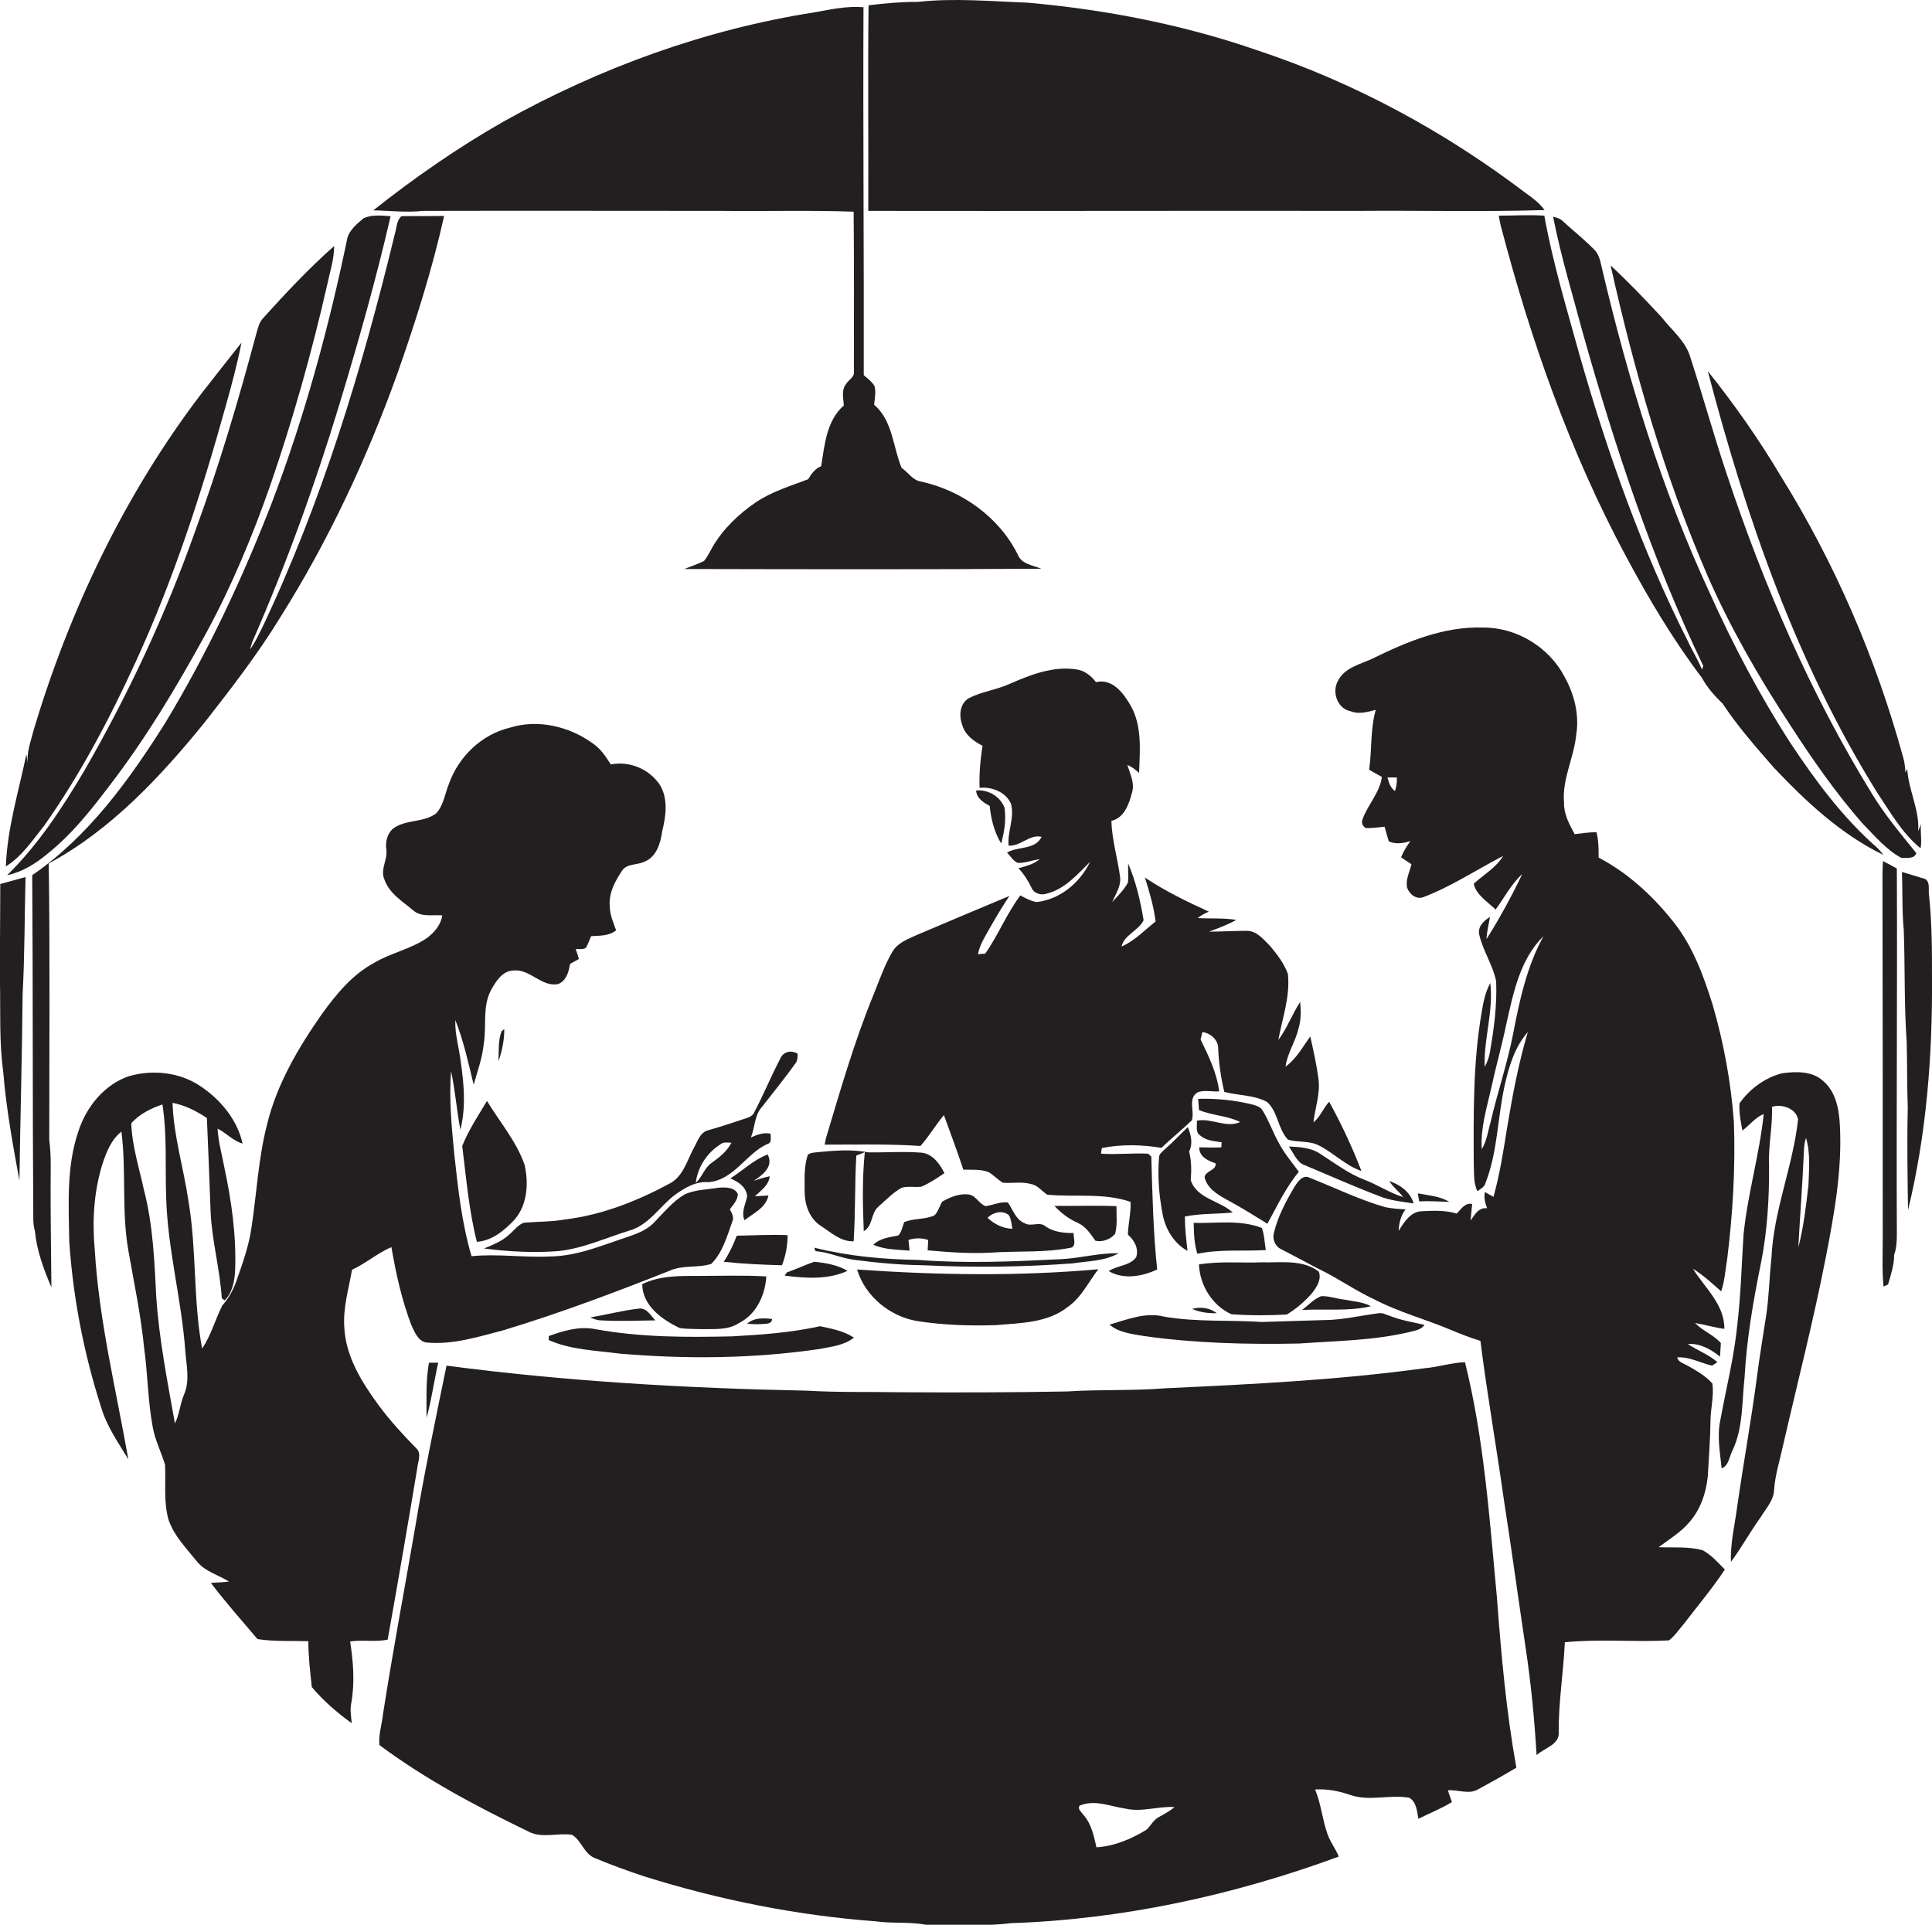
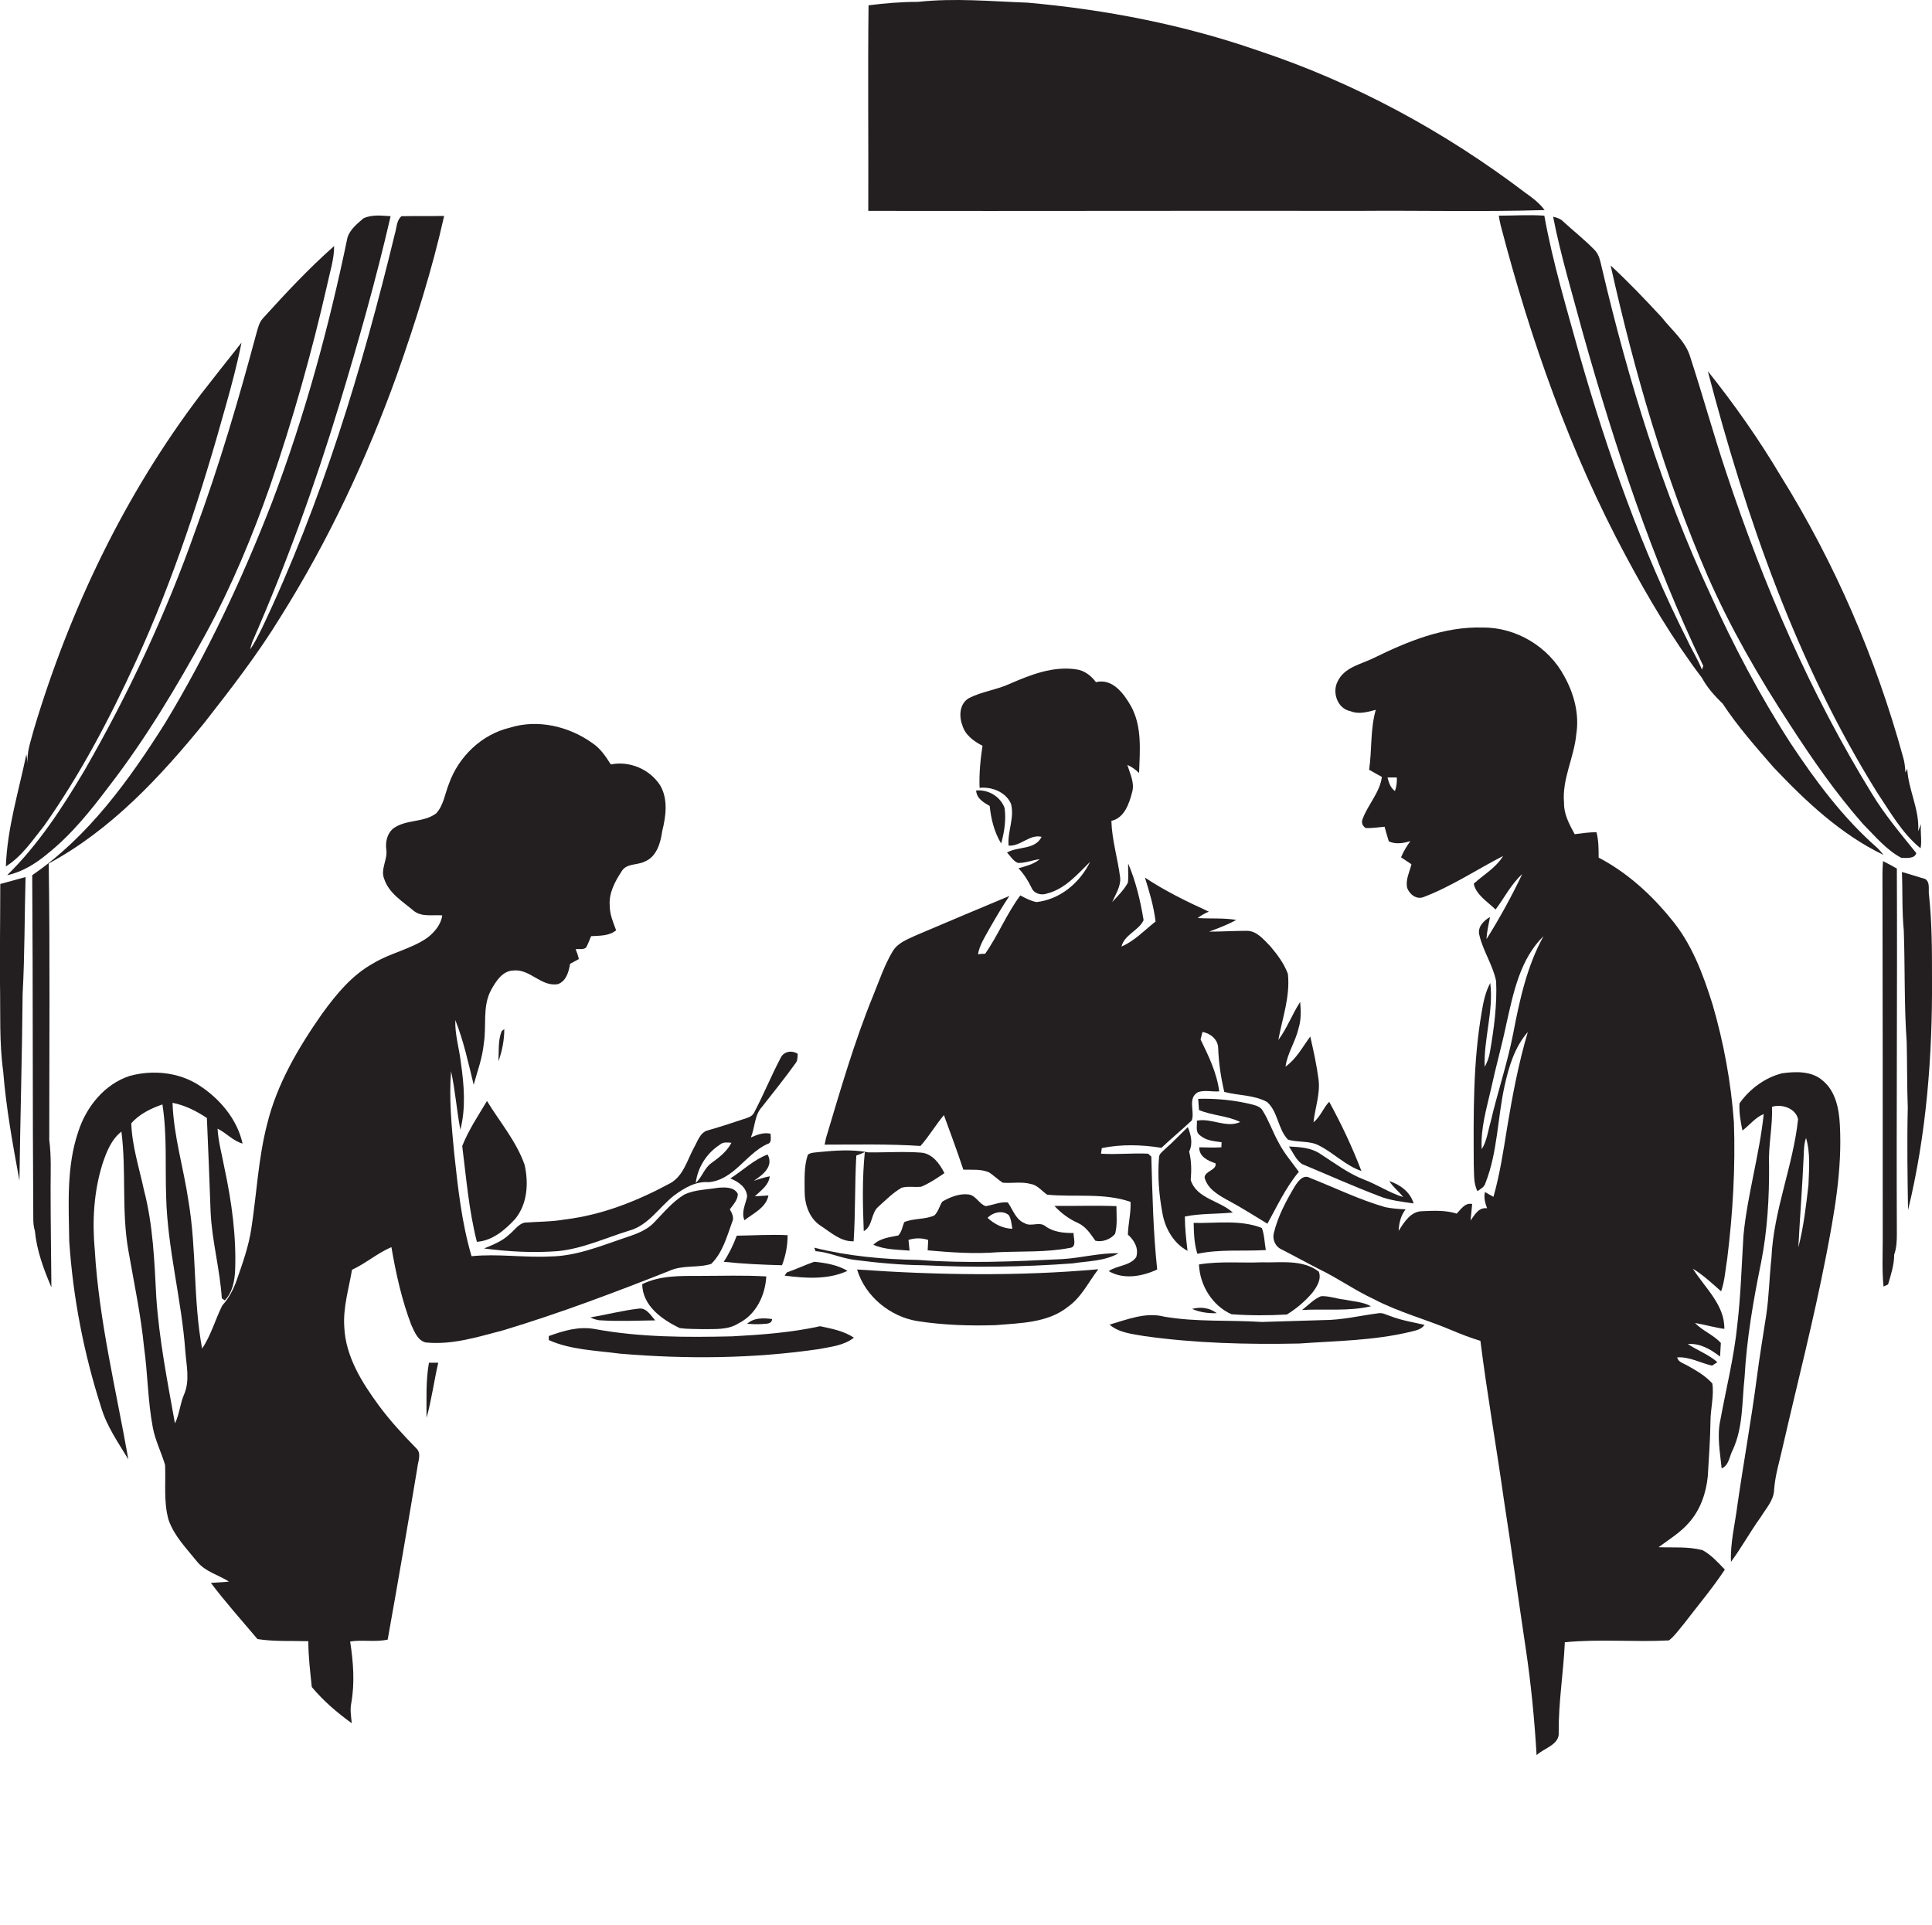
<svg xmlns="http://www.w3.org/2000/svg" version="1.1" id="Layer_1" x="0px" y="0px" viewBox="0 0 725.6 722.9" enable-background="new 0 0 725.6 722.9" xml:space="preserve">
  <g>
    <path fill="#231F20" d="M326.1,79.2c61.3,0.1,122.5-0.1,183.8,0c23.4-0.2,46.8,0.4,70.2-0.3c-1.9-2.6-4.5-4.6-7.1-6.4   C542.6,49.4,508.7,31,472.5,19c-27.9-9.7-57.2-15.4-86.6-18c-13.7-0.5-27.4-1.8-41.1-0.3c-6.2,0-12.4,0.5-18.6,1.3   C325.9,27.7,326.2,53.5,326.1,79.2z" />
-     <path fill="#231F20" d="M158.9,79.2c37.3-0.1,74.7,0,112,0c16.6,0.2,33.2-0.3,49.7,0.3c0.2,20,0.1,40,0.1,60c0.3,2.2-2.1,3.2-3,4.8   c-1.8,2.3-0.9,5.4-0.8,8c-6.5,5.7-7.2,14.8-8.5,22.8c-2.3,0.9-3.7,2.9-4.9,4.9c-6.6,2.5-13.5,4.6-19.4,8.5   c-6.5,4.4-12.3,9.9-16.3,16.6c-1.1,1.9-2,3.9-3.4,5.6c-2.4,1.2-4.9,2-7.4,3c44.7,0.1,89.4,0.2,134.1-0.1c-3.2-1.3-7.5-1.7-8.9-5.4   c-7-14-20.9-23.9-36.1-27.3c-3.3-0.4-5-3.5-7.5-5.2c-3.3-8-3.3-17.7-10.3-23.7c0.2-2.4,0.8-4.8,0.1-7.1c-1-1.6-2.6-2.8-4-4   c0.1-46-0.3-92.1-0.1-138.2c-6.2-0.5-12.2,0.8-18.2,1.9c-41.1,6.4-80.7,20.8-116.9,41c-17.2,9.8-33.5,21.1-49,33.4   C146.3,79.1,152.6,79.9,158.9,79.2z" />
    <path fill="#231F20" d="M639.7,250.1c-0.1,0.3-0.4,1-0.5,1.4c-1.5-3.8-3.7-7.2-5.4-10.9c-17.2-34.1-30-70.3-40.5-107   c-4.8-17.4-10.1-34.8-13.3-52.6c-5.7-0.4-11.4,0-17.1,0c0.2,1.2,0.4,2.4,0.7,3.6c11.2,42.9,26,85.1,47,124.2   c8.5,15.9,17.7,31.4,28.6,45.8c2,3.7,4.8,6.8,7.8,9.7c5.6,8.5,12.4,16.2,19.1,23.9c12.1,12.8,25.3,25.2,41.3,32.9   c-0.8-0.9-1.5-1.9-2.4-2.7c-12.9-11.3-23.2-25.2-32.6-39.4c-11.5-17.8-21.4-36.6-30.1-55.9c-18.1-38.9-30.7-80.1-40.5-121.7   c-0.7-2.7-1-5.7-3.1-7.7c-3.6-3.7-7.7-6.9-11.5-10.4c-1-1.1-2.5-1.6-3.9-1.9c2.9,14.8,7.3,29.2,11.2,43.8   C606.5,167.8,620.5,210.1,639.7,250.1z" />
    <path fill="#231F20" d="M31.7,289.4c-8.3,14-17.3,27.8-29,39.3c5.7-1.2,10.8-4.4,15.2-8.1c8.9-7.1,16.1-16.1,22.9-25.1   c13.9-18,25.6-37.6,36.5-57.5c9.7-17.8,17.5-36.6,24.2-55.7c8.5-24.7,15.6-49.9,21.4-75.4c1-4.8,2.6-9.5,2.6-14.5   c-9.5,8.4-18.2,17.7-26.7,27.1c-1.5,1.6-1.9,3.7-2.5,5.7c-6.7,25-14,49.8-22.9,74C62.4,230.4,48.3,260.6,31.7,289.4z" />
    <path fill="#231F20" d="M719.7,320.4c-5.8-7.2-11.8-14.3-16.6-22.2c-23.2-37.7-40.8-78.6-54.7-120.5c-4.8-14.3-8.8-28.9-13.5-43.3   c-1.7-6.2-7-10.3-10.8-15.2c-6.2-6.7-12.5-13.3-19.2-19.5c8.9,39.9,20.3,79.4,36.6,117c8.5,19.3,19.1,37.7,30.7,55.4   c8.4,13,17.3,25.8,27.5,37.4c4.5,4.5,8.7,9.7,14.4,12.7C716.1,322.2,719.1,322.6,719.7,320.4z" />
    <path fill="#231F20" d="M16.6,310.1c13.6-19.3,24.6-40.2,34.4-61.6c14.2-30.9,24.7-63.3,33.8-96.1c2.2-7.8,4.3-15.7,5.9-23.7   c-5.1,6.4-10.2,12.9-15.2,19.3c-28.6,37.6-49.3,80.9-62.8,126c-1.1,4.4-2.9,8.7-2.2,13.3c-0.2-1.3-0.4-2.7-0.6-4   c-2.9,14-7.2,27.8-7.7,42.1C8.2,321.7,12.2,315.6,16.6,310.1z" />
    <path fill="#231F20" d="M721.3,318.6c0.6-3-0.2-6.1,0.2-9.1c-0.4,0.9-0.7,1.8-1.1,2.7c0.6-8.1-3.7-15.5-4.1-23.5   c-0.2,0.5-0.4,0.9-0.7,1.4c-0.1-2-0.3-4-0.9-5.9c-10.2-37.1-25.6-72.8-45.9-105.4c-8.2-13.8-17.4-26.9-27.4-39.4   c14.4,55,33.3,109.6,63.5,158.1C709.8,304.8,714.3,312.9,721.3,318.6z" />
    <path fill="#231F20" d="M639.4,582.2c-5.4-1.4-11-0.9-16.5-1.1c3.9-2.9,8.2-5.5,11.4-9.2c4.3-4.8,6.5-11.2,7.1-17.5   c0.4-6.8,0.9-13.6,1-20.5c0-4.8,1.4-9.6,0.7-14.3c-2.6-2.9-6.1-4.9-9.5-6.8c-1.4-0.8-3.3-1.2-3.7-3c4.6-0.3,8.7,2.1,13.1,3.1   c0.5-0.3,1.5-1,2-1.3c-3.3-2.9-7.5-4.4-11.1-6.8c4.6-0.4,8.6,2,12.1,4.7c0.1-1.7,0.2-3.4,0.3-5.1c-2.8-3.1-6.8-4.5-9.7-7.5   c3.7,0.6,7.3,1.7,11,2.2c0.2-9-7.3-15.4-11.8-22.6c3.9,2.4,7.2,5.5,10.6,8.5c1.4-4,1.6-8.2,2.3-12.3c2.1-17,3.1-34.2,2.5-51.3   c-1.1-14.9-3.8-29.7-8-44.1c-3.6-11.5-7.9-23.1-15.8-32.4c-7.5-9.2-16.5-17.3-27-22.8c0-3.2,0-6.4-0.8-9.5   c-2.8-0.1-5.5,0.4-8.2,0.7c-2-3.7-4.1-7.5-4-11.8c-0.8-8.9,3.8-17,4.6-25.7c1.2-7.5-0.8-15.2-4.5-21.8c-5.8-11-18-18.4-30.5-18.3   c-14.6-0.5-28.4,5.2-41.2,11.5c-4.7,2.3-10.9,3.4-13.4,8.7c-2.2,4.1-0.1,10.3,4.8,11.2c3.1,1.3,6.4,0.3,9.5-0.5   c-2.1,7.3-1.4,15-2.5,22.5c1.6,0.9,3.1,1.8,4.8,2.7c-0.8,5.9-5.2,10.3-7.2,15.7c-0.6,1.4-0.2,2.6,1.1,3.5c2.4,0.1,4.8-0.3,7.1-0.5   c0.5,1.8,1,3.6,1.6,5.5c2.6,1.2,5.5,0.7,8.1-0.1c-1.4,1.9-2.6,3.9-3.5,6.1c1.3,0.9,2.6,1.7,3.9,2.6c-0.7,2.9-2.3,5.8-1.6,8.9   c0.9,2.4,3.5,4.5,6.2,3.4c10.5-4,19.9-10.3,29.8-15.4c-2.6,4.4-7.3,7-11,10.4c0.8,4.1,5.2,6.8,8.2,9.7c3.3-4.4,5.8-9.5,10-13.3   c-4,8.4-8.5,16.6-13.4,24.4c0.1-2.8,0.8-5.5,1.3-8.3c-2.4,1.4-4.8,3.8-4,6.8c1.4,6,5.1,11.3,6.3,17.3c0.4,8.9-0.8,17.8-2.3,26.5   c-0.3,2-1,3.9-2,5.7c-0.4-10.6,3.4-20.9,2.1-31.5c-1.8,3.3-2.6,7.1-3.2,10.8c-3.3,19-3.1,38.3-3,57.5c0.2,3.3-0.2,6.8,1.4,9.9   c1.1-0.9,2.6-1.5,3-3.1c4.6-11.7,4.5-24.4,7.2-36.6c1.6-7.2,3.8-14.5,8.7-20.1c-3.5,11.8-5.8,24-7.8,36.1   c-1.4,8.7-2.7,17.3-5.1,25.8c-1.1-0.6-2.2-1.2-3.2-1.8c-0.5,2.1,0.1,4.2,0.8,6.1c-3.2-0.4-4.6,2.4-6.2,4.6c0.2-2.1,0.4-4.1,0.6-6.2   c-2.7-0.6-4.2,2-5.8,3.6c-4.2-1.3-8.6-1.1-12.9-0.9c-4.3,0-6.9,4.1-8.9,7.4c0.1-2.9,0.8-5.8,2.6-8.1c-2.5-0.1-5.1-0.3-7.6-0.8   c-9.8-2.8-18.9-7.3-28.3-11c-2.6-1.5-4.6,1.4-5.8,3.3c-3.2,5.4-6.2,11-7.7,17.1c-0.8,2.6,0.4,5.4,2.9,6.5c4.7,2.4,9.2,4.9,13.9,7.3   c7.1,3.4,13.5,8,20.6,11.3c9.3,4.9,19.6,7.6,29.3,11.7c3.5,1.5,7.2,2.9,10.8,4c2.5,19.9,6,39.7,8.8,59.6   c2.9,18.6,5.4,37.2,8.2,55.8c2,13.3,3.3,26.7,4.1,40.2c2.8-2.7,8.7-3.9,8.3-8.6c-0.1-11.3,1.8-22.5,2.3-33.8   c13-1.3,26.1,0,39.1-0.7c2.2-1.7,3.8-4.1,5.6-6.2c5.2-6.8,10.7-13.3,15.4-20.4C645.1,586.7,642.6,583.9,639.4,582.2z M523.9,297.1   c-1.7-1.2-2.3-3.2-2.8-5.1c1.2,0,2.4,0,3.5,0C524.7,293.7,524.5,295.4,523.9,297.1z M568.3,388.2c-2.2,11.3-5.9,22.1-8.5,33.3   c-1,3.4-1.4,7.1-3.3,10.1c-0.5-7.7,1.8-15.2,3.5-22.7c1.8-8.3,4.1-16.4,5.8-24.6c2.6-11.5,5.1-24.1,13.9-32.7   C573.5,362.8,570.7,375.6,568.3,388.2z" />
    <path fill="#231F20" d="M493.3,421.5c0.6-5.4,2.6-10.7,1.9-16.1c-0.7-5.4-1.9-10.8-3.1-16.1c-2.9,3.9-5.2,8.4-9.3,11.3   c0.7-5.1,3.8-9.5,4.9-14.4c1-3.2,0.9-6.6,0.6-9.9c-3,4.6-4.9,9.9-8.2,14.3c1.5-8.2,4.5-16.3,3.6-24.8c-1.4-3.9-4-7.3-6.6-10.4   c-2.5-2.5-5.1-5.9-9-5.8c-4.7,0-9.3,0.3-14,0.3c3.5-1.3,7-2.6,10.2-4.4c-4.8-0.8-9.7-0.4-14.5-0.7c1.3-1,2.7-1.8,4.2-2.4   c-8.3-3.8-16.5-7.8-24-12.8c1.7,5.4,3.3,10.8,4,16.5c-4.2,3.3-7.9,7.3-12.8,9.4c1.1-4.5,6.4-5.9,8.3-9.9   c-1.2-7.3-2.9-14.5-5.8-21.3c-0.1,2.4,0.2,4.8-0.1,7.2c-1.5,2.8-3.8,5-5.9,7.3c1.3-3,3.3-5.9,3-9.2c-0.9-7.1-3.1-14.1-3.3-21.3   c4.9-1.1,6.7-6.5,7.8-10.8c1-3.5-0.8-6.9-1.8-10.2c1.7,0.7,3.1,1.8,4.4,3c0.3-8.4,1.2-17.5-3.1-25.2c-2.7-4.7-6.9-10.4-13.1-8.9   c-1.8-2.4-4.3-4.4-7.4-4.8c-8.7-1.3-17.1,2-24.9,5.4c-5,2.3-10.5,2.9-15.4,5.4c-3.5,2-3.8,6.7-2.5,10.1c1,3.7,4.3,6.1,7.6,7.8   c-0.8,5.2-1.3,10.5-1.1,15.8c4.6-0.5,9.9,1.6,11.8,6c1.4,5.3-1.4,10.4-0.9,15.7c4.6,0.3,7.9-4.4,12.4-3.3c-2.5,5-8.9,3.5-13,5.9   c1.3,1.3,2.3,3.2,4.1,3.9c2.8,0.1,5.5-1.1,8.2-1.4c-2.3,1.9-5.2,2.6-8,3.4c2,2.1,3.6,4.6,4.9,7.3c0.9,2.2,3.6,3,5.8,2.2   c6.8-1.7,11.4-7.2,16.2-11.9c-3.8,7.8-11.2,14.1-20.1,15.1c-2.2-0.4-4.2-1.5-6.1-2.5c-5.1,6.8-8.3,14.9-13.2,21.9   c-0.7,0-2,0.1-2.7,0.2c0.6-3.5,2.6-6.5,4.3-9.6c2.4-4.2,4.8-8.3,7.5-12.3c-11.7,4.9-23.4,9.8-35.1,14.8c-3.2,1.5-6.9,2.8-8.8,6.1   c-3.1,5.2-5,11-7.3,16.6c-7.1,17.4-12.3,35.5-17.7,53.5c-0.1,0.6-0.4,1.8-0.5,2.4c12,0,24-0.3,36,0.5c3.2-3.6,5.7-7.9,8.8-11.6   c2.5,6.8,5,13.6,7.3,20.5c3.2,0.1,6.6-0.3,9.6,1c1.8,1.1,3.3,2.7,5.2,3.9c3.5,0.3,7.1-0.5,10.6,0.5c2.5,0.4,4.1,2.7,6.1,4   c10.4,1,21.2-0.8,31.3,2.7c0.2,4.1-0.9,8.2-1,12.3c2.4,2.1,4.2,5.2,3.1,8.5c-2.4,3.3-7.1,3-10.3,5.2c5.6,3.3,12.6,2,18.2-0.6   c-1.5-14.1-1.8-28.3-2.2-42.4c-0.3-0.3-0.9-0.8-1.2-1.1c-5.9-0.3-11.8,0.4-17.7,0c0.1-0.5,0.2-1.6,0.3-2.1c7.3-1.5,15-1.3,22.4-0.1   c3.7-3.5,7.7-6.8,11.4-10.3c1.2-3.4-1.7-8.3,2.3-10.6c2.5-0.9,5.4-0.1,8-0.3c-0.9-7-4-13.3-7-19.5c0.2-0.7,0.5-2.1,0.7-2.8   c2.9,0.4,5.8,2.8,5.9,5.9c0.2,5.6,1,11.1,2.3,16.6c5.3,1.4,11.2,1.1,16.1,3.8c4.1,3.7,4,10.1,7.8,14.1c3.8,1.2,8.2,0.3,11.8,2.3   c5.5,2.8,9.9,7.5,15.8,9.5c-3.4-8.9-7.5-17.6-12.1-26C496.9,416.2,495.9,419.5,493.3,421.5z" />
    <path fill="#231F20" d="M156.7,551.5c0.2-2.5,1.8-5.6-0.4-7.6c-5-5.1-9.8-10.3-14-16c-6.4-8.7-12.5-18.4-13-29.5   c-0.5-7.3,1.7-14.4,2.9-21.5c5.2-2.4,9.6-6.3,14.8-8.5c1.7,9.9,3.9,19.9,7.5,29.3c1.2,2.5,2.4,5.8,5.4,6.5c10,1,19.6-2.1,29.2-4.6   c21.2-6.4,41.8-14.2,62.3-22.3c5-2.3,10.6-1,15.7-2.6c4.3-4.2,5.9-10.3,7.9-15.8c0.8-1.6-0.1-3.3-0.9-4.7c1.3-1.8,3-3.5,3-5.8   c-1.4-2.7-4.9-2.5-7.4-2.3c-4.2,0.7-8.7,0.7-12.6,2.5c-4.5,2.7-7.9,6.9-11.5,10.6c-3.2,3.3-7.7,4.6-11.8,6   c-8.8,3-17.7,6.6-27.2,6.7c-9.8,0.5-19.7-1.1-29.5-0.1c-3.7-12.5-5.1-25.6-6.5-38.5c-1-10.3-2-20.7-1.2-31c1.6,7.3,2.1,14.7,3.5,22   c2.1-8.2,1.4-16.8,0.2-25.1c-0.6-5.4-2.3-10.6-2.1-16.1c3.1,7.8,4.9,16.1,6.9,24.3c1.4-5.1,3.3-10.1,3.8-15.5   c1.1-6.7-0.6-13.8,2.7-20c1.8-3.3,4.3-7.3,8.4-7.4c6.3-0.7,10.5,6.3,16.8,5.1c3.1-1.2,4-4.6,4.5-7.6c1.1-0.6,2.2-1.2,3.3-1.8   c-0.3-1.3-0.7-2.5-1.2-3.7c1.3-0.2,2.8,0.3,3.9-0.6c0.8-1.4,1.3-2.9,1.9-4.3c3.2-0.2,6.7,0,9.4-2.2c-1.1-3-2.4-5.9-2.4-9.2   c-0.4-4.8,2-9.2,4.5-13c1.8-3,5.8-2.2,8.6-3.6c4.5-1.8,6-7,6.6-11.4c1.4-5.6,2.3-12.1-0.8-17.3c-3.9-6-11.4-9.2-18.5-7.8   c-1.9-3-3.9-6-6.9-8c-8.8-6.3-20.5-9.1-31-5.8c-10.6,2.5-19.3,10.9-22.9,21.1c-1.5,3.7-2,8.1-4.8,11.1c-4.8,3.6-11.5,2.1-16.3,5.8   c-2.2,2-2.8,5.1-2.4,7.9c0.5,3.7-2.3,7.3-0.8,10.9c1.8,5.5,7,8.5,11.1,12c3,2.4,7.1,1.4,10.7,1.7c-0.5,3.5-2.9,6.3-5.6,8.4   c-6.2,4.3-13.9,5.7-20.3,9.6c-8,4.4-13.9,11.6-19.2,18.9c-8.9,12.7-17,26.4-20.7,41.6c-3.3,12.8-3.9,26.1-5.9,39.1   c-1,6.7-3.3,13.1-5.5,19.4c-1.2,3.5-3,6.8-5.4,9.5c-2.7,5.3-4.2,11.2-7.6,16.2c-3.4-18.3-2-37-5.1-55.3c-1.8-12.4-5.6-24.5-6-37   c4.7,0.9,9,3.1,12.9,5.7c0.5,11.8,1,23.5,1.4,35.3c0.5,10.9,3.5,21.5,4.2,32.4c0.3,0.2,0.8,0.6,1.1,0.8c2.9-2.9,3.7-7.3,3.9-11.2   c0.5-12.9-1.3-25.9-4-38.5c-0.9-4.9-2.3-9.8-2.6-14.8c3.3,1.6,5.8,4.6,9.4,5.6c-2-9.1-8.5-16.8-16.2-21.8c-7.6-5-17.5-6-26.2-3.6   c-9.5,3.1-16.3,11.6-19.3,20.9c-4.5,13.2-3.6,27.4-3.4,41.1c1.4,21.2,5.5,42.3,12,62.5c2.1,7.1,6.4,13.2,10.2,19.5   c-4.6-26.1-11-52-12.6-78.5c-1-10.9-0.4-22,2.9-32.5c1.5-4.5,3.3-9.1,7.1-12.1c1.9,14.8,0,29.9,2.6,44.6   c2.1,12.1,4.7,24.2,5.9,36.4c1.4,10,1.4,20.2,3.3,30.2c0.9,4.8,3.2,9.3,4.6,14c0.3,6.9-0.6,13.9,1.3,20.6   c2.1,6.1,6.7,10.7,10.7,15.7c3.1,3.8,8,5,12,7.5c-2.3,0.3-4.5,0.3-6.8,0.5c5.5,7.3,11.6,14.1,17.5,21.1c6.3,1,12.7,0.6,19.1,0.8   c0,5.8,0.7,11.5,1.3,17.2c4.3,5.2,9.6,9.7,15,13.6c-0.2-2.5-0.7-4.9-0.2-7.4c1.4-7.7,0.8-15.6-0.4-23.3c4.7-0.7,9.5,0.3,14.1-0.7   C149.4,594.6,153.1,573.1,156.7,551.5z M69.1,523.8c-1.5,3.5-1.7,7.4-3.4,10.8c-2.8-15.7-5.9-31.3-7-47.3   c-0.7-13.5-1.2-27.1-4.6-40.2c-1.8-8.4-4.5-16.6-4.8-25.2c3-3.5,7.4-5.6,11.7-7.1c1.8,11.5,1,23.1,1.4,34.7   c0.5,19.5,5.8,38.5,7.2,58C70,512.8,71.4,518.6,69.1,523.8z" />
    <path fill="#231F20" d="M376,316.8c1.2-4.3,1.9-8.8,1.3-13.3c-1.5-4.3-6.2-7.1-10.7-6.6c0.2,3,2.8,4.5,5.1,5.8   C372.2,307.6,373.4,312.5,376,316.8z" />
    <path fill="#231F20" d="M712.4,326.2c-0.7-0.4-2.2-1.2-2.9-1.6c-0.8-0.4-1.6-0.8-2.3-1.2c-0.1,1.6-0.2,3.3-0.2,4.9   c0.1,45.7,0.1,91.4,0.1,137c0,6-0.3,11.9,0.3,17.9c0.4-0.2,1.3-0.6,1.7-0.8c1.1-3.7,2.3-7.4,2.3-11.2c0.9-2.5,1-5.2,1-7.8   C712.2,417.7,712.6,371.9,712.4,326.2z" />
    <path fill="#231F20" d="M0,369.4c0.2,11-0.3,22.1,1.2,33c1.1,13.8,3.6,27.4,6.1,41c0.3-23.4,1-46.7,1.2-70.1   c0.8-14.6,0.7-29.3,1.1-43.9c-3.1,0.9-6.3,1.7-9.5,2.6C0.1,344.6-0.1,357,0,369.4z" />
    <path fill="#231F20" d="M209.5,469.9c9.3-0.9,18-5,26.8-7.7c7.3-2,11.3-8.9,17-13.3c3.7-2.7,8-5.3,12.8-4.9   c9.5-0.8,14-10.6,22-14.3c1.9-0.4,1.3-2.4,1.3-3.9c-2.6-0.6-5.1,0.4-7.4,1.4c1.6-3.8,1.3-8.4,4.2-11.5c4.2-5.4,8.6-10.8,12.6-16.4   c0.8-1,0.7-2.3,0.8-3.5c-2.3-1.5-5.4-0.9-6.5,1.7c-3.5,6.6-6.3,13.6-9.8,20.2c-0.5,1.2-1.6,1.8-2.8,2.2c-4.8,1.6-9.6,3.2-14.5,4.6   c-3.1,0.7-4,4.2-5.4,6.6c-2.5,4.6-3.9,10.4-8.7,13.2c-12.4,6.7-25.6,12-39.7,13.7c-5,0.9-10.2,0.8-15.3,1.2c-2.4,0.7-3.8,3-5.7,4.5   c-2.6,2.5-6.1,3.8-9.4,5.2C191,470.1,200.3,470.6,209.5,469.9z M270.4,429.9c1.2-1.1,2.8-0.8,4.3-0.7c-1.7,3.3-4.6,5.5-7.5,7.6   c-2.7,1.9-3.5,5.3-5.9,7.5C262,438.4,265.5,433,270.4,429.9z" />
    <path fill="#231F20" d="M684.5,405.8c-4.1-3.6-10.1-3.4-15.2-2.7c-6.4,1.6-12.2,5.9-16,11.3c-0.2,3.4,0.4,6.8,1.1,10.2   c2.7-2,4.8-4.9,8-6.2c-1.6,15.3-6.1,30.2-7.6,45.5c-0.7,11.2-1,22.4-2.3,33.5c-1.2,12.2-4.2,24-6.4,36c-1.3,6-0.1,12.1,0.5,18.1   c2.8-1.1,2.9-4.7,4.2-7c3.9-8.5,3.4-18,4.4-27.1c0.8-14.6,3.3-29,6.2-43.2c2.4-12.1,3.1-24.5,3-36.8c-0.3-7.3,1.4-14.5,1.1-21.7   c3.7-1.2,9,0.6,9.8,4.7c-1.9,17.6-9.2,34.2-10,52c-0.8,7.3-0.9,14.6-2,21.8c-1.2,7.8-2.5,15.5-3.5,23.3c-2.1,16-5,31.9-7.3,47.9   c-0.9,7.1-2.7,14.1-2.4,21.2c4-5.4,7.2-11.3,11.1-16.7c2-3.3,5-6.4,5.1-10.4c0.4-5.7,2.2-11.2,3.4-16.8c5.4-23.5,11.4-46.8,16-70.4   c3.2-16.4,6.2-33,5.3-49.7C690.7,416.4,689.4,409.8,684.5,405.8z M679.2,445.1c-0.9,7.8-1.8,15.7-3.8,23.4   c0.6-11.4,1.5-22.8,2-34.2c0.1-2.3,0.1-4.7,0.9-6.9C680,433.2,679.4,439.2,679.2,445.1z" />
    <path fill="#231F20" d="M480.2,429.1c-2.2-3.9-3.6-8.2-6-12c-0.7-1.3-2.2-1.8-3.6-2.2c-6.7-1.7-13.7-2.4-20.6-2.2   c0.1,1.4,0.2,2.8,0.3,4.2c5,2.1,10.6,2.1,15.5,4.5c-5.3,2.4-10.8-1.6-16.3-0.5c0.2,1.9-0.7,4.3,1.3,5.6c2.2,1.9,5.2,2.1,8,2.5   c0,0.5-0.1,1.5-0.1,1.9c-2.8,0.2-5.5,0-8.3,0c-0.1,3.5,3.3,5.1,6.1,6c0.6,2.6-3.9,2.8-4.1,5.3c1,4.1,4.8,6.4,8.2,8.3   c5.3,2.8,10.3,6,15.4,9.1c3.7-6.7,6.9-13.6,11.8-19.5C485.3,436.6,482.3,433.2,480.2,429.1z" />
    <path fill="#231F20" d="M173.6,430.4c1.5,12,2.5,24.2,5.5,36c5.8-0.4,10.5-4.4,14.3-8.5c4.7-5.6,5.2-13.6,3.6-20.5   c-3.1-8.8-9.3-16-14.1-23.9C179.6,419,176,424.4,173.6,430.4z" />
    <path fill="#231F20" d="M446.1,423.3c-2.9,2.8-5.7,5.8-8.8,8.5c-0.8,0.8-2,1.6-2,2.9c-0.6,7,0,14.2,1.3,21.1c1,5.6,4.2,11.2,9.4,14   c-0.5-4.3-1-8.6-1-12.9c5.9-1.2,12-0.9,18-1.5c-4.9-4.5-13.6-5.2-15.8-12.2c0.3-3.6,0.3-7.1-0.6-10.7   C448.1,429.5,447.3,426.2,446.1,423.3z" />
    <path fill="#231F20" d="M495.9,433.4c-3.5-2.4-7.8-2.6-11.8-2.8c1.5,2.2,2.6,5,4.9,6.6c9.6,4,19.2,8.3,28.9,12   c4.1,1.7,8.6,2.1,13,2.8c-1.2-4.3-5.1-7.1-9.1-8.4c1.4,2.3,3.6,3.9,5.2,6c-5.2-1.6-9.7-4.7-14.8-6.6   C506.3,440.7,501.2,436.8,495.9,433.4z" />
    <path fill="#231F20" d="M345.9,432.9c-6.6-0.5-13.2,0-19.8-0.1c-6.2-1.2-12.5-0.7-18.7-0.1c-1.3,0.2-2.9,0.1-4,1   c-1.5,4.4-1.2,9.2-1.2,13.8c0,4.8,1.7,10,5.9,12.8c3.9,2.5,7.6,6.1,12.5,5.9c0.7-10.7,0.4-21.5,1-32.2c1.1-0.4,2.1-0.8,3.2-1.3   c-1,9.9-0.8,19.8-0.4,29.7c3.5-1.9,2.6-6.8,5.5-9.2c2.8-2.5,5.4-5.2,8.7-7.1c2.4-0.7,4.9-0.1,7.4-0.4c3.1-1.3,5.9-3.2,8.7-5.1   C352.9,437,350.1,433.2,345.9,432.9z" />
    <path fill="#231F20" d="M280.6,449.4c-0.6,2.9-2.3,5.9-1,8.9c3.3-2.6,8.1-4.7,9-9.3c-1.7,0.1-3.4,0.2-5.1,0.3   c2.3-2.2,5.2-4.1,5.6-7.5c-2.1,0.4-4,1-6,1.7c3.3-2.2,7.6-5.4,5.2-9.9c-5.3,2-9.3,6-14,9C277.2,443.8,280.4,445.8,280.6,449.4z" />
    <path fill="#231F20" d="M384.8,459.4c-3.3-1.3-4.4-5.1-6.3-7.8c-2.9-0.3-5.6,1-8.3,1.4c-2.5-0.8-3.7-4.1-6.5-4.4   c-3.4-0.4-6.9,1-9.8,2.7c-1.1,1.7-1.5,3.8-3,5.2c-3.6,1.6-7.7,1-11.3,2.5c-0.7,1.7-0.9,3.6-2.2,5c-3.3,0.7-6.8,1-9.4,3.5   c4.3,1.9,9,1.8,13.6,2.2c-0.1-1.3-0.3-2.7-0.4-4c2.4-0.8,5-0.8,7.4,0c-0.1,1.3-0.1,2.6-0.2,3.9c8.8,0.8,17.6,1.4,26.5,0.7   c8.9-0.4,18,0.1,26.8-1.6c2.9-0.2,1.4-3.8,1.5-5.6c-3.7,0-7.4-0.3-10.5-2.5C390.4,458.6,387.2,460.9,384.8,459.4z M370.9,457.4   c2-2.1,5.7-3,8-1c0.9,1.5,1,3.4,1.3,5.1C376.7,461.4,373.5,459.8,370.9,457.4z" />
    <path fill="#231F20" d="M411.4,466c2.6,0.6,5.7-0.5,7.4-2.6c0.9-3.4,0.5-6.9,0.5-10.4c-7.8-0.3-15.5,0-23.3-0.1   c2.5,2.7,5.4,4.9,8.8,6.4C407.9,460.7,409.6,463.5,411.4,466z" />
    <path fill="#231F20" d="M473.9,461.2c-8.1-3.2-17.1-1.7-25.6-1.9c0.1,3.9,0.2,7.9,1.4,11.6c8.4-1.8,17.1-0.9,25.7-1.4   C474.9,466.7,474.9,463.8,473.9,461.2z" />
    <path fill="#231F20" d="M271.8,473.9c7.3,0.8,14.6,1.1,21.9,1.3c1.4-3.6,2.1-7.4,2.1-11.3c-6.4-0.3-12.7,0.1-19.1,0.2   C275.4,467.6,273.8,470.9,271.8,473.9z" />
    <path fill="#231F20" d="M294.7,479.1c7.8,1,16.3,1.6,23.6-1.8c-3.7-2.2-8.2-3-12.5-3.4c-3.5,1.2-6.8,2.8-10.3,4   C295.3,478.2,294.9,478.8,294.7,479.1z" />
    <path fill="#231F20" d="M473.9,474.1c-7.8,0.3-15.8-0.5-23.6,0.8c0.3,7.8,5,15.5,12.2,18.7c6.9,0.5,13.9,0.5,20.8,0.1   c3.6-2.2,6.9-5,9.6-8.2c1.7-2.2,3.5-5.1,2.4-7.9C489.2,472.9,481,474.3,473.9,474.1z" />
    <path fill="#231F20" d="M321.9,476.8c3,10.1,12.5,17.8,22.8,19.4c9.7,1.5,19.5,1.8,29.2,1.5c9.3-0.8,19.6-0.8,27.2-6.9   c5.1-3.6,7.7-9.3,11.4-14.1C382.4,479.4,352,478.9,321.9,476.8z" />
    <path fill="#231F20" d="M262.9,479.2c-7.3,0-15-0.2-21.7,3.1c0.1,8.1,7.4,13.3,14.1,16.5c2.8,0.4,5.7,0.3,8.6,0.4   c4.6-0.1,9.5,0.4,13.5-2.2c6.6-3.3,10-10.5,10.4-17.6C279.5,478.9,271.2,479.2,262.9,479.2z" />
    <path fill="#231F20" d="M496.2,486.8c-2.8,1.1-4.8,3.4-7.2,5.2c8.6-0.5,17.4,0.6,25.9-1.4c-3.1-1.7-6.7-1.8-10-2.5   C502,487.8,499.1,486.7,496.2,486.8z" />
    <path fill="#231F20" d="M239.8,491.5c-6.1,0.7-12.1,2.3-18.1,3.3c1.3,0.6,2.7,1.1,4.1,1.1c6.8,0.4,13.5,0.1,20.3,0   C244.4,494.1,242.8,491,239.8,491.5z" />
    <path fill="#231F20" d="M416.7,497.5c3.6,3.1,8.6,3.5,13,4.3c19.2,2.7,38.7,3.2,58.2,2.8c14-1,28.1-1.1,41.8-4.4   c1.9-0.5,4.1-0.8,5.3-2.6c-4.3-1-8.7-1.7-12.8-3.3c-1.4-0.4-2.8-1.3-4.3-1.1c-7,0.9-13.9,2.6-20.9,2.6c-7.7,0.2-15.4,0.5-23.1,0.7   c-12.2-0.8-24.6,0.1-36.7-2C430.3,492.7,423.3,495.6,416.7,497.5z" />
    <path fill="#231F20" d="M206.1,501.8c0,0.4,0,1.1,0,1.5c8.3,3.7,17.7,3.9,26.7,5.1c24.9,2.1,50,1.9,74.7-1.7   c4.5-0.9,9.4-1.3,13.2-4.3c-3.7-2.5-8.4-3.4-12.7-4.3c-10.9,2.4-21.9,3.2-33,3.8c-17.2,0.4-34.5,0.4-51.4-2.7   C217.5,498,211.6,499.8,206.1,501.8z" />
    <path fill="#231F20" d="M160.2,532.5c1.9-6.8,2.8-13.8,4.4-20.7c-1.2,0-2.3,0-3.5,0C159.9,518.6,160.2,525.6,160.2,532.5z" />
-     <path fill="#231F20" d="M550.2,511.6c-5.2,0.2-10.2,1.9-15.4,2.3c-32.1,4.4-64.6,6-97,7.5c-12.3,1-24.7,0.4-37,1.2   c-20.7,0.4-41.3,0.4-62,0.3c-12-0.2-24,0.1-36-0.6c-45.1-0.9-90.3-3.5-135.1-9.4c-4.2,20.5-8.5,40.9-11.9,61.5   c-4,23.2-8.4,46.4-12,69.7c-0.4,3.7-1.7,7.5-1.3,11.3c17.3,12.9,36.4,23,55.8,32.4c5.1,2.8,11,0.5,16.5,1.3   c3.6,2.1,4.5,7.1,8.5,8.7c6.2,2.6,12.5,4.9,18.9,7c28.1,8.8,57.2,14.6,86.6,16.8c6.3,0.9,12.7,0.1,19,1.3c10.6,0,21.3,0.7,31.8-0.6   c42.1-1.4,83.7-10.5,123.2-25c-1.1-2.9-3.2-5.4-4.2-8.4c-2-5.5-2.4-11.4-4.7-16.8c4.6-0.3,9.1,0.6,13.4,2.1c7.1,2.4,14.7-0.3,22,1   c2.7,1.6,2.9,5.1,3.4,7.9c4.2-2.1,8.6-3.8,12.6-6.3c-0.5-1.5-1.1-2.9-1.5-4.4c3.8-0.3,7.9,1.7,11.4-0.4c4.8-2.6,9.6-5.3,14.3-8.1   c-3.8-21.1-5.7-42.5-7.3-63.9C559.4,570.3,557.4,540.5,550.2,511.6z M435.5,682.3c-2.2,1-3.2,3.3-4.9,4.9   c-5.7,3.5-12.1,6.2-18.8,6.6c-1-4.3-1.9-8.9-5-12.3c-0.7-1-2.1-2-1.4-3.3c5.7-2.5,11.7,0.3,17.4,1.1c6.1,1.4,12.2-1,18.3-0.6   C439.5,680.1,437.5,681.2,435.5,682.3z" />
    <path fill="#231F20" d="M725.6,367.4c0-10.4,0-20.7-1.1-31c-0.4-2.1,0.6-5-1.5-6.3c-2.9-0.8-5.8-1.8-8.7-2.6   c0.3,7.3,0,14.6,0.7,21.9c0.5,14,0.1,28,1.1,42c0.2,8.2,0.1,16.5,0.4,24.7c-0.3,12.8-0.1,25.6,0.1,38.4   C723.5,426.1,725.8,396.6,725.6,367.4z" />
    <path fill="#231F20" d="M187.2,398.6c1.4-3.9,2.2-8,2.2-12.1c-0.3,0.2-0.8,0.6-1,0.8C187,390.8,187.4,394.8,187.2,398.6z" />
    <path fill="#231F20" d="M18.5,428.1c0-34.6,0.3-69.2-0.2-103.8c23.4-12.6,41.9-32.5,58.5-52.9c10-12.8,20-25.7,28.5-39.6   c18-28.6,32.4-59.4,43.8-91.1c6.9-19.6,13.2-39.4,17.7-59.6c-5.3,0.1-10.7,0-16,0.1c-1.9,1.5-1.8,4.4-2.5,6.6   c-12.3,50.8-27.5,101-50,148.3c-1.4,2.7-2.6,5.4-4.4,7.8c0.2-0.7,0.6-2,0.8-2.7c12.7-29,23.5-58.8,32.7-89.1   c7.1-23.4,13.8-47,19.3-70.9c-3.4-0.2-7-0.7-10.2,0.8c-2.3,2-5,4.1-6,7.2c-7,33.8-16.1,67.3-28.4,99.6   c-11.1,28.6-24.2,56.5-40.1,82.8c-13.5,21.4-28.8,42.6-49.9,57.1c0.3,42.9,0.1,85.9,0.4,128.8c0,1.6,0.1,3.2,0.6,4.8   c0.7,7.4,3.3,14.4,6.2,21.2c-0.1-12.3-0.3-24.6-0.3-37C19,440.3,19.3,434.2,18.5,428.1z" />
-     <path fill="#231F20" d="M544.3,451.4c-3.6-2.2-7.8-2.4-11.8-3.2c0.1,0.8,0.4,2.3,0.5,3C536.8,451,540.6,451.3,544.3,451.4z" />
    <path fill="#231F20" d="M398.8,472.9c-18,0.9-36,1.7-53.9,0.3c-13.1-0.2-26.3-1.4-39.1-4.6c0.1,0.3,0.4,1,0.5,1.3   c5.1,0.4,9.7,2.7,14.8,3.3c8.5,1.1,17.1,1.9,25.7,2c18.7,0.9,37.4,0.7,56-0.7c5.8-0.9,12-0.8,17.3-3.8   C413,470.5,406,472.5,398.8,472.9z" />
    <path fill="#231F20" d="M457,493.2c-2.7-2-6-2.5-9.3-1.6C450.7,492.9,453.9,493.3,457,493.2z" />
    <path fill="#231F20" d="M280.6,497.2c1.8,0.1,3.5,0.2,5.3,0.1c1.6-0.2,3.9,0.2,4.1-1.9C286.8,495,283.2,494.8,280.6,497.2z" />
  </g>
</svg>